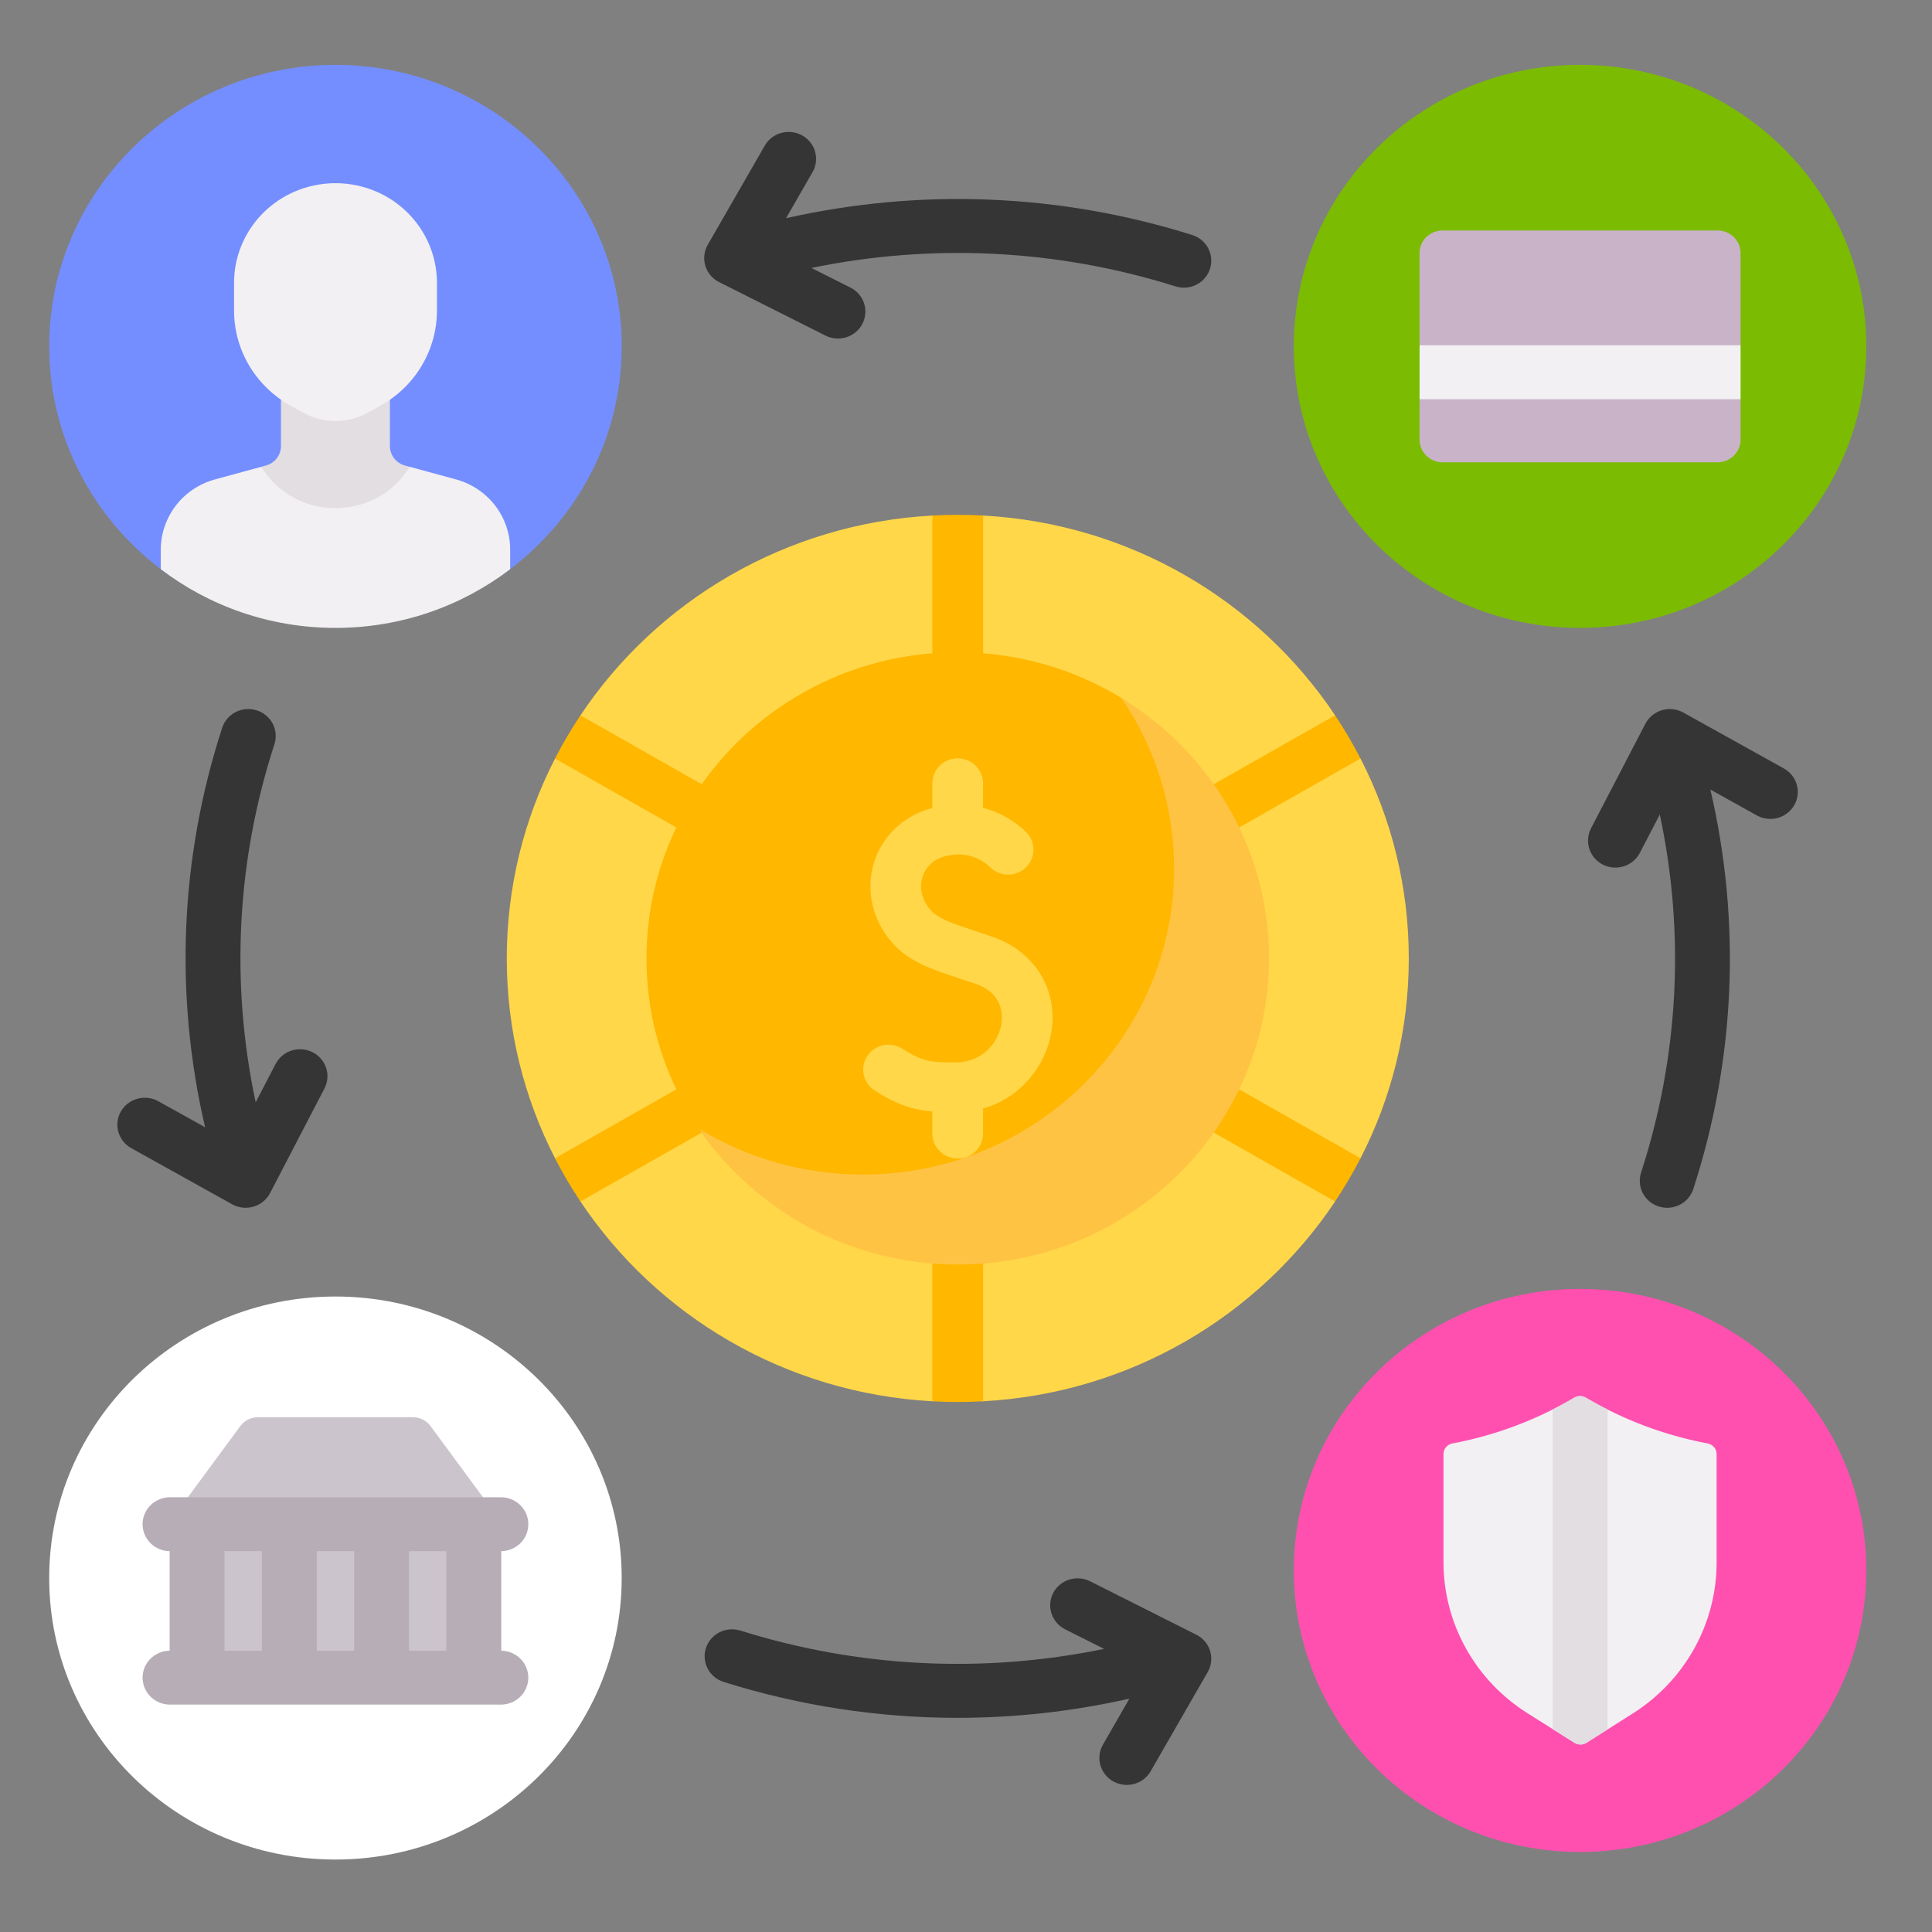
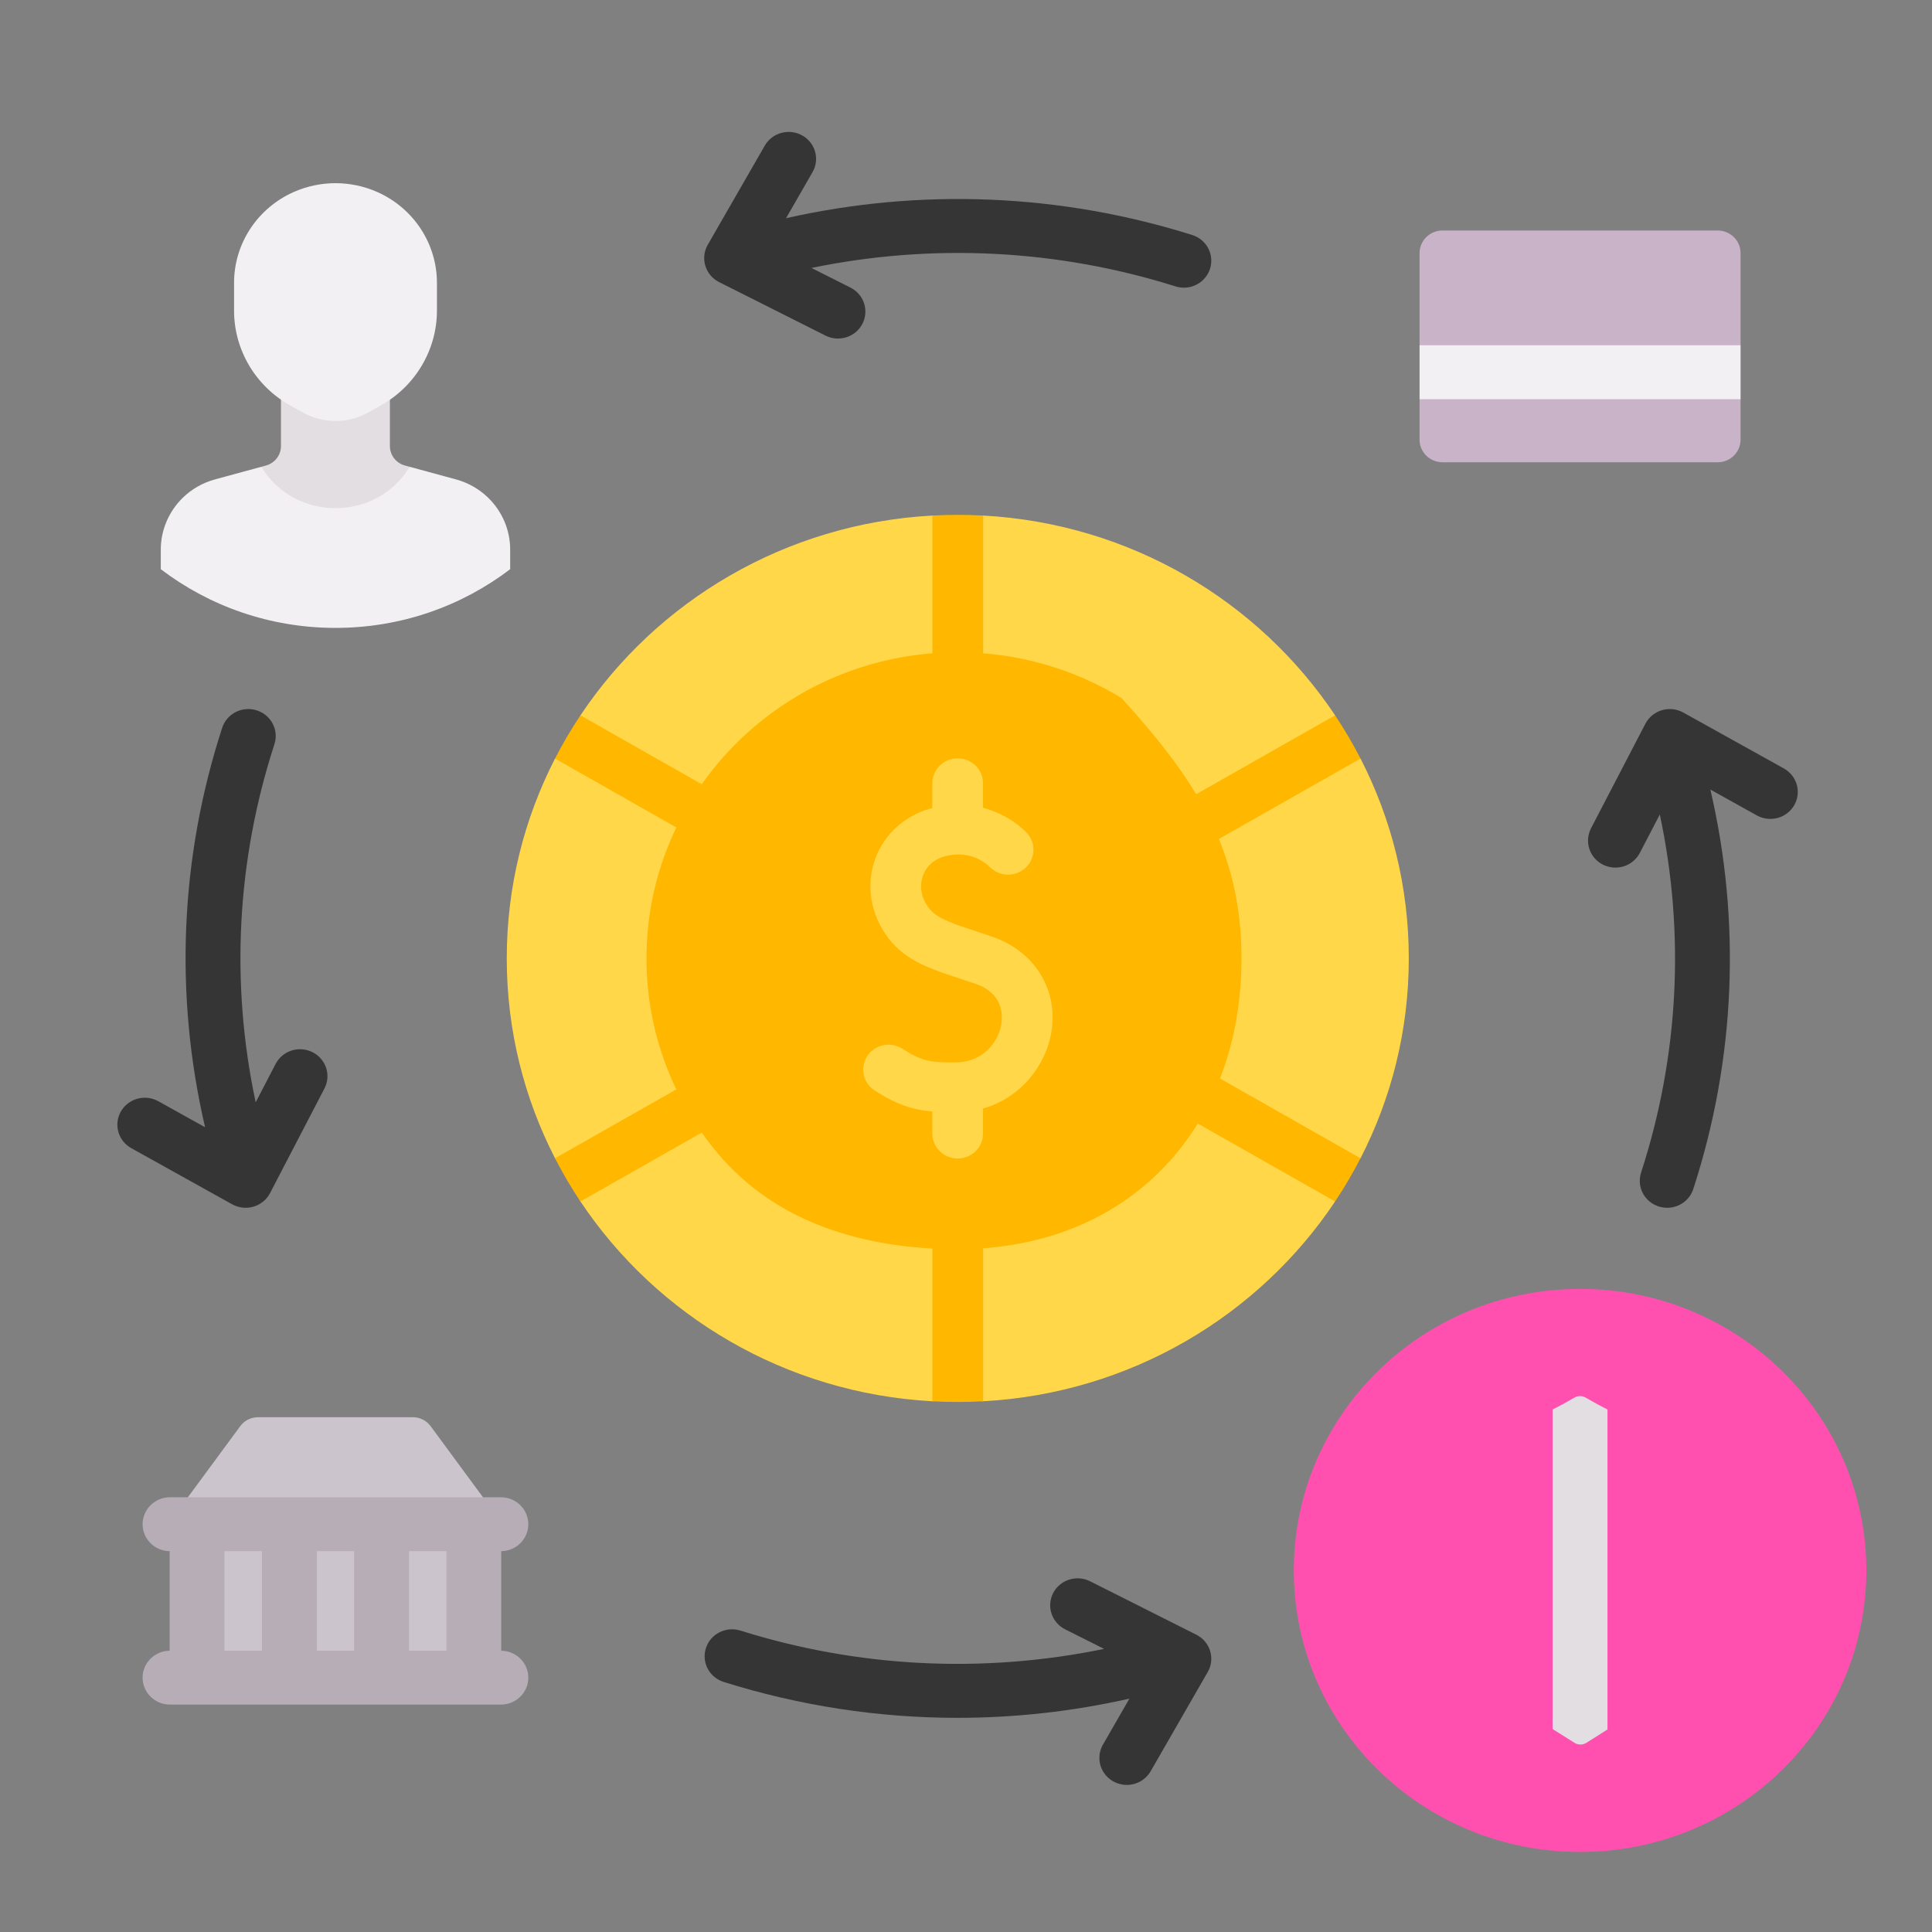
<svg xmlns="http://www.w3.org/2000/svg" width="80" height="80" viewBox="0 0 80 80" fill="none">
  <rect x="0" y="0" width="80" height="80" fill="#808080" stroke="none" />
-   <path d="M13.89 24.984C11.169 24.984 8.66 25.092 6.657 23.569C3.85 21.435 2.037 18.094 2.037 14.343C2.037 7.915 7.355 2.686 13.89 2.686C20.426 2.686 25.744 7.915 25.744 14.343C25.744 18.094 23.931 21.435 21.124 23.569C19.121 25.092 16.612 24.984 13.89 24.984Z" fill="#748EFF" />
  <path d="M16.961 19.329C16.069 22.142 11.215 21.89 10.818 19.329L11.011 19.276C11.19 19.228 11.348 19.122 11.461 18.977C11.573 18.831 11.634 18.653 11.634 18.471V15.3H16.145V18.47C16.145 18.653 16.206 18.831 16.318 18.977C16.431 19.122 16.589 19.227 16.768 19.276L16.961 19.329Z" fill="#E2DEE2" />
  <path d="M21.125 22.758V23.569C19.123 25.094 16.613 26 13.892 26C11.17 26 8.661 25.094 6.658 23.569V22.758C6.658 22.355 6.74 21.959 6.896 21.595C7.052 21.226 7.281 20.891 7.569 20.61C7.942 20.247 8.404 19.985 8.91 19.849L10.821 19.329C12.201 21.612 15.582 21.612 16.963 19.329L18.874 19.849C19.38 19.985 19.841 20.247 20.214 20.61C20.503 20.891 20.732 21.226 20.889 21.594C21.045 21.963 21.125 22.359 21.125 22.758ZM12.018 16.79L12.542 17.082C12.954 17.312 13.419 17.433 13.892 17.433C14.365 17.433 14.83 17.312 15.242 17.082L15.766 16.79C16.472 16.395 17.06 15.824 17.468 15.133C17.877 14.443 18.093 13.659 18.093 12.86V11.712C18.093 10.917 17.859 10.139 17.42 9.471C16.981 8.804 16.355 8.275 15.618 7.949C15.075 7.709 14.487 7.585 13.892 7.585C13.297 7.585 12.709 7.709 12.166 7.949C11.429 8.275 10.803 8.804 10.364 9.471C9.925 10.139 9.692 10.917 9.692 11.712V12.86C9.691 13.658 9.907 14.443 10.315 15.133C10.724 15.824 11.312 16.395 12.018 16.79Z" fill="#F2F0F3" />
  <path d="M58.335 39.686C58.335 42.663 57.615 45.475 56.336 47.962C55.278 48.529 55.179 48.976 55.284 49.75C52.127 54.481 46.809 57.691 40.71 58.024C40.362 58.043 40.012 57.631 39.66 57.631C39.307 57.631 38.957 58.043 38.609 58.024C32.51 57.691 27.192 54.48 24.035 49.75C23.844 49.463 24.168 48.728 23.992 48.43C23.817 48.132 23.142 48.27 22.983 47.962C21.705 45.475 20.984 42.663 20.984 39.686C20.984 36.709 21.705 33.897 22.983 31.41C23.894 30.927 23.993 30.558 24.035 29.621C27.192 24.891 32.51 21.68 38.609 21.348C38.957 21.329 39.307 21.962 39.66 21.962C40.012 21.962 40.362 21.329 40.71 21.348C46.809 21.68 52.127 24.891 55.284 29.621C55.218 30.558 55.317 31.239 56.336 31.409C57.615 33.897 58.335 36.708 58.335 39.686Z" fill="#FFD748" />
  <path d="M39.659 21.319C40.012 21.319 40.362 21.328 40.709 21.347V28.304C40.709 28.876 40.239 29.338 39.659 29.338C39.079 29.338 38.608 28.876 38.608 28.304V21.347C38.955 21.328 39.306 21.319 39.659 21.319ZM47.499 35.235C47.429 35.118 47.385 34.988 47.366 34.853C47.348 34.719 47.357 34.582 47.393 34.451C47.428 34.32 47.49 34.197 47.574 34.089C47.658 33.981 47.763 33.891 47.883 33.823L55.283 29.621C55.668 30.197 56.019 30.794 56.335 31.41L48.933 35.613C48.774 35.703 48.593 35.751 48.409 35.752C48.225 35.752 48.043 35.704 47.883 35.614C47.724 35.523 47.591 35.392 47.499 35.235ZM31.142 34.849C31.05 35.007 30.917 35.137 30.757 35.228C30.597 35.319 30.416 35.366 30.231 35.366C30.052 35.366 29.871 35.322 29.706 35.228L22.982 31.41C23.298 30.794 23.649 30.197 24.034 29.621L30.757 33.439C31.26 33.724 31.432 34.356 31.142 34.849ZM48.614 43.578L56.335 47.962C56.019 48.577 55.668 49.174 55.283 49.75L47.563 45.368C47.062 45.083 46.889 44.45 47.179 43.956C47.469 43.461 48.111 43.293 48.614 43.578ZM30.703 43.578L22.982 47.962C23.298 48.577 23.649 49.174 24.034 49.75L31.754 45.368C32.255 45.083 32.428 44.45 32.138 43.956C31.848 43.461 31.206 43.293 30.703 43.578ZM40.709 50.834V58.024C40.009 58.063 39.308 58.063 38.608 58.024V50.834C38.608 50.698 38.635 50.564 38.688 50.439C38.741 50.313 38.818 50.199 38.916 50.103C39.013 50.007 39.129 49.931 39.257 49.879C39.384 49.827 39.521 49.801 39.659 49.801C39.797 49.801 39.933 49.827 40.061 49.879C40.188 49.931 40.304 50.007 40.402 50.103C40.499 50.199 40.577 50.313 40.629 50.439C40.682 50.564 40.709 50.698 40.709 50.834Z" fill="#FFB700" />
  <path d="M51.407 39.686C51.407 46.686 46.776 51.725 39.658 51.725C35.654 51.725 32.077 50.566 29.713 47.749C27.874 45.558 26.77 42.749 26.77 39.686C26.77 32.685 32.54 27.01 39.658 27.01C42.145 27.01 44.468 27.703 46.437 28.903C49.456 32.224 51.407 35.131 51.407 39.686Z" fill="#FFB700" />
-   <path d="M52.547 39.686C52.547 46.686 46.777 52.362 39.659 52.362C35.197 52.362 31.264 50.132 28.951 46.743C30.919 47.944 33.242 48.637 35.73 48.637C42.848 48.637 48.618 42.962 48.618 35.961C48.618 33.349 47.814 30.922 46.437 28.905C50.105 31.138 52.547 35.132 52.547 39.686Z" fill="#FFC344" />
  <path d="M41.106 38.794C40.852 38.706 40.608 38.626 40.376 38.549C39.526 38.269 38.854 38.049 38.535 37.687C38.182 37.288 38.059 36.793 38.195 36.33C38.267 36.087 38.477 35.651 39.077 35.473C40.211 35.138 40.915 35.827 40.992 35.907C41.185 36.1 41.447 36.212 41.722 36.217C41.998 36.222 42.264 36.121 42.465 35.935C42.665 35.749 42.783 35.493 42.793 35.222C42.803 34.952 42.705 34.688 42.519 34.488C42.111 34.062 41.48 33.655 40.706 33.451V32.434C40.706 32.16 40.596 31.898 40.399 31.704C40.202 31.51 39.934 31.401 39.656 31.401C39.377 31.401 39.11 31.51 38.913 31.704C38.716 31.898 38.605 32.16 38.605 32.434V33.461C38.56 33.472 38.516 33.481 38.471 33.495C37.354 33.826 36.496 34.671 36.177 35.756C35.843 36.888 36.132 38.117 36.948 39.042C37.643 39.83 38.601 40.144 39.71 40.509C39.931 40.582 40.164 40.658 40.406 40.742C41.548 41.139 41.523 42.049 41.459 42.422C41.331 43.173 40.688 43.985 39.581 43.992C38.512 43.999 38.177 43.946 37.352 43.416C37.119 43.272 36.838 43.224 36.569 43.281C36.3 43.339 36.064 43.498 35.914 43.725C35.763 43.952 35.709 44.228 35.763 44.493C35.816 44.759 35.974 44.993 36.202 45.145C37.112 45.731 37.773 45.953 38.605 46.026V46.939C38.605 47.213 38.716 47.476 38.913 47.669C39.11 47.863 39.377 47.972 39.656 47.972C39.934 47.972 40.202 47.863 40.399 47.669C40.596 47.476 40.706 47.213 40.706 46.939V45.902C42.289 45.453 43.303 44.1 43.531 42.764C43.833 40.999 42.859 39.403 41.106 38.794Z" fill="#FFD748" />
  <path d="M12.941 43.569C12.673 43.434 12.361 43.409 12.075 43.5C11.788 43.591 11.55 43.791 11.413 44.054L10.587 45.645C9.537 40.719 9.798 35.632 11.363 30.817C11.409 30.677 11.425 30.53 11.413 30.384C11.401 30.238 11.359 30.095 11.291 29.965C11.223 29.834 11.129 29.719 11.015 29.624C10.901 29.529 10.769 29.458 10.627 29.413C10.03 29.225 9.391 29.549 9.2 30.137C7.453 35.51 7.215 41.196 8.492 46.677L6.554 45.599C6.424 45.527 6.281 45.48 6.133 45.462C5.985 45.445 5.835 45.456 5.691 45.495C5.548 45.534 5.413 45.601 5.296 45.691C5.178 45.781 5.08 45.894 5.006 46.021C4.933 46.149 4.886 46.289 4.868 46.435C4.85 46.581 4.861 46.728 4.901 46.87C4.941 47.011 5.008 47.143 5.1 47.259C5.192 47.374 5.306 47.471 5.436 47.543L9.613 49.867C9.746 49.941 9.894 49.987 10.046 50.004C10.198 50.021 10.352 50.007 10.499 49.964C10.645 49.921 10.781 49.849 10.899 49.752C11.017 49.656 11.113 49.537 11.183 49.403L13.435 45.071C13.503 44.941 13.544 44.798 13.556 44.652C13.568 44.506 13.55 44.359 13.505 44.219C13.459 44.08 13.385 43.95 13.289 43.839C13.192 43.727 13.074 43.635 12.941 43.569ZM49.538 67.69L45.134 65.475C44.866 65.342 44.555 65.319 44.27 65.41C43.984 65.501 43.747 65.7 43.61 65.963C43.474 66.226 43.448 66.532 43.54 66.813C43.632 67.094 43.833 67.328 44.1 67.464L45.717 68.277C40.709 69.309 35.537 69.053 30.64 67.513C30.354 67.429 30.047 67.458 29.783 67.594C29.52 67.731 29.321 67.963 29.231 68.243C29.14 68.522 29.164 68.824 29.299 69.086C29.433 69.347 29.666 69.546 29.948 69.64C33.108 70.634 36.375 71.132 39.646 71.132C42.03 71.132 44.416 70.867 46.766 70.337L45.67 72.243C45.572 72.413 45.522 72.605 45.523 72.8C45.524 72.995 45.577 73.186 45.677 73.355C45.777 73.523 45.92 73.663 46.092 73.761C46.264 73.858 46.459 73.909 46.657 73.909C46.859 73.91 47.056 73.857 47.23 73.757C47.404 73.658 47.548 73.514 47.647 73.342L50.01 69.234C50.085 69.103 50.132 68.958 50.15 68.808C50.166 68.659 50.153 68.507 50.109 68.363C50.065 68.219 49.991 68.085 49.893 67.969C49.795 67.853 49.675 67.758 49.538 67.69ZM73.88 31.828L69.702 29.505C69.569 29.431 69.422 29.384 69.27 29.367C69.118 29.35 68.963 29.364 68.817 29.407C68.67 29.451 68.534 29.523 68.416 29.619C68.299 29.716 68.202 29.834 68.132 29.968L65.88 34.3C65.812 34.431 65.772 34.573 65.76 34.719C65.748 34.866 65.765 35.013 65.811 35.152C65.857 35.292 65.93 35.421 66.027 35.533C66.124 35.644 66.242 35.736 66.374 35.803C66.507 35.87 66.652 35.91 66.801 35.922C66.949 35.933 67.099 35.916 67.241 35.871C67.383 35.826 67.514 35.754 67.628 35.659C67.741 35.564 67.834 35.447 67.902 35.317L68.729 33.727C69.779 38.652 69.518 43.739 67.953 48.555C67.898 48.722 67.885 48.9 67.913 49.074C67.942 49.247 68.011 49.412 68.117 49.554C68.222 49.696 68.36 49.811 68.52 49.891C68.679 49.971 68.856 50.012 69.034 50.012C69.275 50.012 69.509 49.936 69.704 49.797C69.898 49.657 70.042 49.46 70.115 49.235C71.862 43.861 72.1 38.175 70.823 32.694L72.762 33.773C73.023 33.913 73.331 33.947 73.618 33.867C73.905 33.786 74.148 33.598 74.295 33.343C74.442 33.087 74.481 32.785 74.403 32.502C74.325 32.218 74.137 31.977 73.88 31.828ZM49.367 9.731C43.904 8.013 38.122 7.779 32.549 9.035L33.645 7.128C33.719 7.001 33.766 6.86 33.784 6.715C33.802 6.569 33.791 6.421 33.751 6.28C33.711 6.139 33.643 6.007 33.552 5.891C33.46 5.775 33.346 5.679 33.216 5.607C32.954 5.461 32.643 5.424 32.353 5.503C32.063 5.582 31.817 5.771 31.669 6.029L29.306 10.137C29.23 10.268 29.183 10.413 29.166 10.563C29.149 10.713 29.163 10.864 29.207 11.008C29.251 11.153 29.324 11.287 29.422 11.402C29.52 11.518 29.641 11.613 29.777 11.681L34.181 13.896C34.314 13.963 34.459 14.003 34.608 14.015C34.756 14.027 34.906 14.01 35.048 13.965C35.19 13.919 35.321 13.847 35.435 13.752C35.548 13.657 35.642 13.541 35.709 13.41C35.777 13.28 35.818 13.137 35.83 12.991C35.842 12.845 35.825 12.698 35.779 12.558C35.733 12.419 35.66 12.29 35.563 12.178C35.466 12.066 35.348 11.975 35.215 11.908L33.599 11.095C38.606 10.062 43.779 10.319 48.675 11.858C48.787 11.894 48.904 11.912 49.022 11.912C49.262 11.912 49.497 11.836 49.691 11.697C49.885 11.557 50.029 11.36 50.103 11.135C50.148 10.995 50.165 10.848 50.153 10.702C50.141 10.556 50.099 10.413 50.031 10.283C49.963 10.153 49.869 10.037 49.755 9.942C49.641 9.847 49.509 9.775 49.367 9.731Z" fill="#353535" />
  <path d="M65.427 76.686C71.973 76.686 77.28 71.467 77.28 65.028C77.28 58.59 71.973 53.371 65.427 53.371C58.881 53.371 53.574 58.59 53.574 65.028C53.574 71.467 58.881 76.686 65.427 76.686Z" fill="#FF50B0" />
-   <path d="M13.89 77C20.436 77 25.743 71.781 25.743 65.343C25.743 58.905 20.436 53.686 13.89 53.686C7.344 53.686 2.037 58.905 2.037 65.343C2.037 71.781 7.344 77 13.89 77Z" fill="white" />
-   <path d="M65.427 26C71.973 26 77.28 20.781 77.28 14.343C77.28 7.905 71.973 2.686 65.427 2.686C58.881 2.686 53.574 7.905 53.574 14.343C53.574 20.781 58.881 26 65.427 26Z" fill="#7BBB02" />
-   <path d="M63.255 70.944C62.187 70.272 61.308 69.347 60.699 68.253C60.091 67.159 59.772 65.932 59.772 64.685V60.209C59.772 60.106 59.808 60.006 59.874 59.926C59.941 59.846 60.034 59.791 60.137 59.771L60.253 59.749C61.97 59.413 63.616 58.792 65.121 57.914L65.195 57.871C65.265 57.83 65.345 57.808 65.426 57.808C65.508 57.808 65.588 57.83 65.658 57.871L65.731 57.914C67.237 58.792 68.883 59.413 70.6 59.749L70.715 59.771C70.818 59.791 70.911 59.846 70.978 59.926C71.044 60.006 71.081 60.106 71.081 60.209V64.699C71.081 65.943 70.763 67.167 70.157 68.259C69.552 69.351 68.677 70.276 67.613 70.949L65.689 72.166C65.615 72.212 65.53 72.237 65.443 72.237C65.356 72.237 65.271 72.213 65.198 72.167L63.255 70.944Z" fill="#F2F0F3" />
  <path d="M71.122 19.142H59.732C59.48 19.142 59.238 19.043 59.06 18.868C58.881 18.692 58.781 18.454 58.781 18.206V16.53L59.414 15.413L58.781 14.296V10.479C58.781 10.231 58.881 9.994 59.06 9.818C59.238 9.643 59.48 9.544 59.732 9.544H71.122C71.375 9.544 71.616 9.643 71.795 9.818C71.973 9.994 72.073 10.231 72.073 10.479V14.296L71.383 15.413L72.073 16.53V18.206C72.073 18.454 71.973 18.692 71.795 18.868C71.616 19.043 71.375 19.142 71.122 19.142Z" fill="#C9B3C9" />
  <path d="M58.781 14.296H72.074V16.53H58.781V14.296Z" fill="#F2F0F3" />
  <path d="M8.159 63.709H19.619V69.062H8.159V63.709ZM6.957 63.115L9.949 59.053C10.033 58.938 10.143 58.845 10.271 58.781C10.399 58.717 10.541 58.684 10.684 58.684H17.094C17.386 58.684 17.659 58.821 17.83 59.053L20.822 63.115H6.957Z" fill="#CBC4CC" />
  <path d="M66.562 58.364V71.614L65.688 72.167C65.615 72.213 65.53 72.237 65.443 72.237C65.356 72.237 65.271 72.213 65.198 72.167L64.291 71.597V58.364C64.572 58.222 64.849 58.072 65.121 57.913L65.195 57.872C65.265 57.831 65.345 57.809 65.426 57.809C65.508 57.809 65.588 57.831 65.658 57.872L65.731 57.913C66.003 58.072 66.28 58.223 66.562 58.364Z" fill="#E2DEE2" />
  <path d="M20.756 68.352V64.231C21.376 64.223 21.876 63.727 21.876 63.115C21.876 62.968 21.847 62.823 21.79 62.688C21.733 62.552 21.649 62.429 21.544 62.325C21.438 62.222 21.313 62.139 21.175 62.083C21.038 62.027 20.89 61.998 20.741 61.998H7.04C6.739 61.998 6.45 62.116 6.237 62.325C6.024 62.535 5.904 62.819 5.904 63.115C5.904 63.408 6.022 63.69 6.232 63.899C6.441 64.108 6.727 64.227 7.025 64.231V68.352C6.405 68.36 5.904 68.856 5.904 69.468C5.904 69.614 5.934 69.76 5.991 69.895C6.048 70.031 6.131 70.154 6.237 70.257C6.342 70.361 6.467 70.443 6.605 70.499C6.743 70.555 6.891 70.584 7.04 70.584H20.741C21.042 70.584 21.331 70.467 21.544 70.257C21.757 70.048 21.876 69.764 21.876 69.468C21.876 68.856 21.376 68.36 20.756 68.352ZM13.116 64.231H14.665V68.351H13.116V64.231ZM10.845 68.351H9.296V64.231H10.845V68.351ZM16.936 64.231H18.485V68.351H16.936V64.231Z" fill="#B6ADB6" />
</svg>